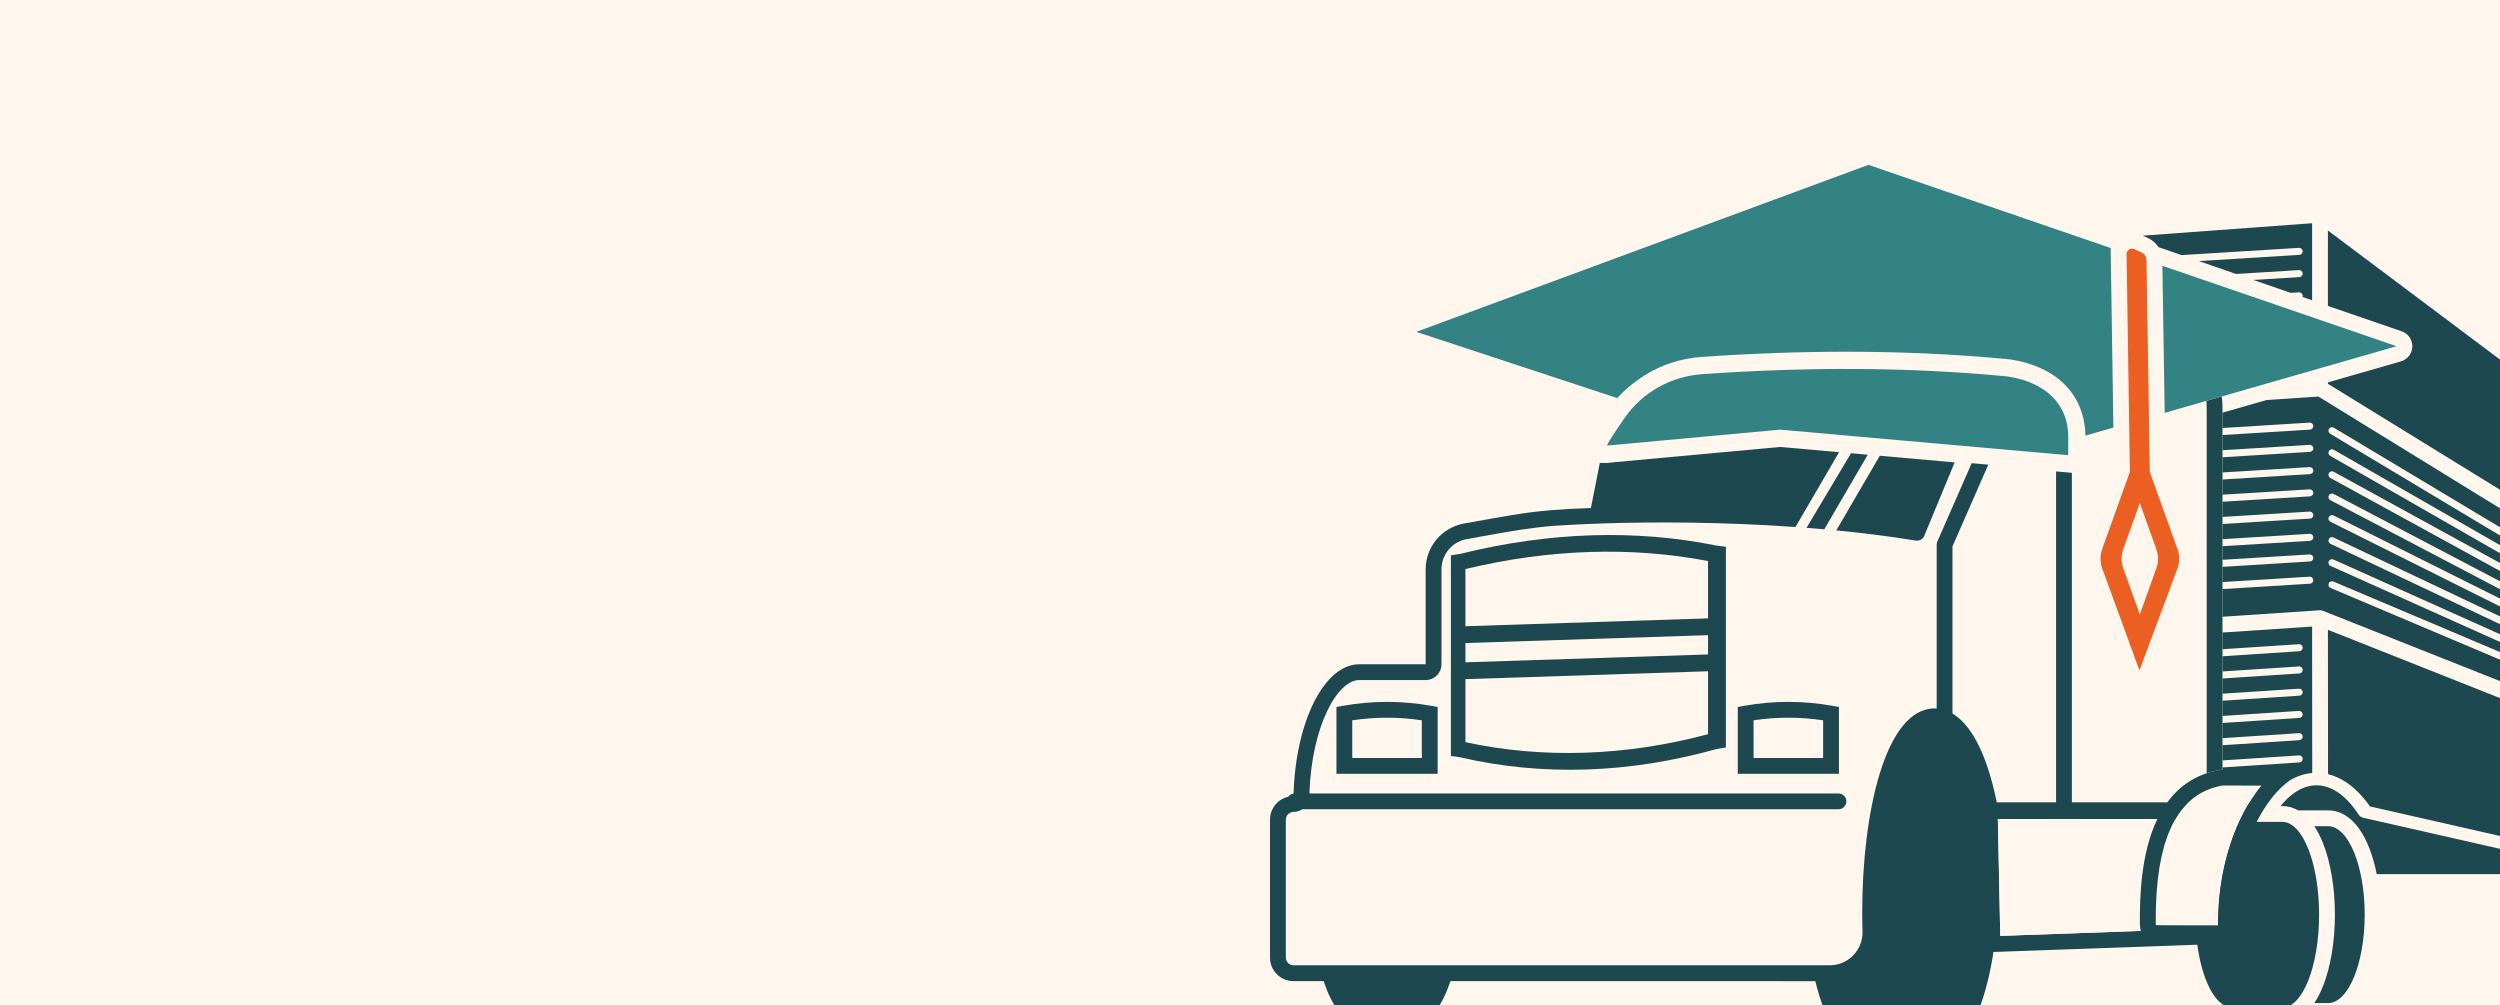
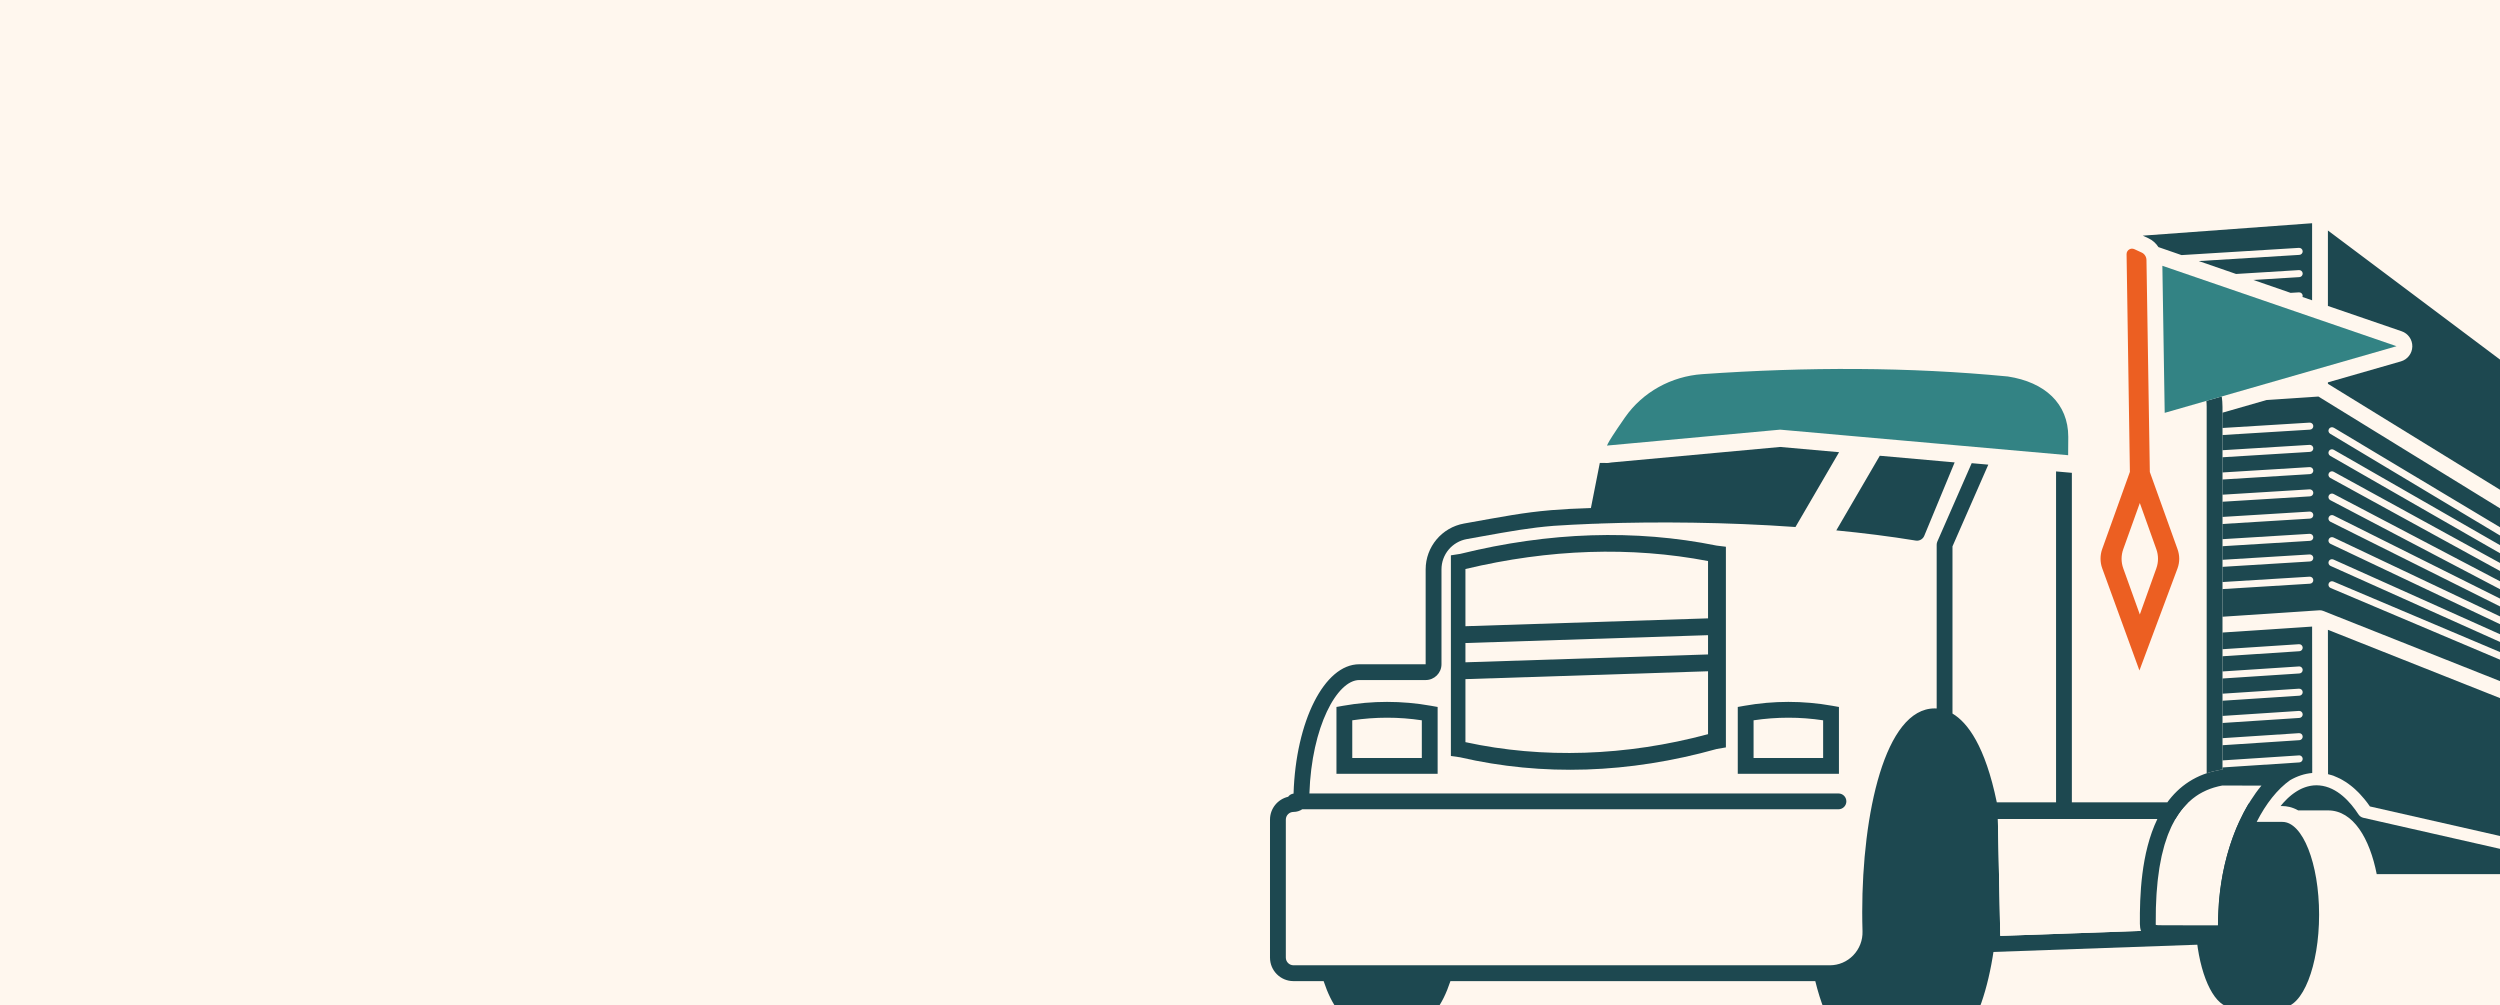
<svg xmlns="http://www.w3.org/2000/svg" viewBox="0 0 1867.57 751.12" data-name="Layer 2" id="Layer_2">
  <defs>
    <style>
      .cls-1 {
        fill: none;
      }

      .cls-2 {
        fill: #fff7ee;
      }

      .cls-3 {
        fill: #ec5f22;
      }

      .cls-4 {
        fill: #338384;
      }

      .cls-5 {
        fill: #1d4850;
      }

      .cls-6 {
        clip-path: url(#clippath);
      }
    </style>
    <clipPath id="clippath">
      <rect height="751.12" width="1867.57" class="cls-1" />
    </clipPath>
  </defs>
  <g data-name="Layer 1" id="Layer_1-2">
    <g class="cls-6">
      <rect height="751.12" width="1867.57" class="cls-2" />
      <g>
        <path d="M1615.35,198.55c-15.05-5.17-37.88-13.01-55.99-19.23-90.05-30.92-189.12,55.99-284.76,64.77-19.74,1.81-35.21,17.2-47.09,36.97,12.67-8.25,27.46-13.28,43.21-14.39,37.1-2.6,73.58-3.92,108.42-3.92h0c41.95,0,82.99,1.91,121.99,5.68l.36.03.36.05c35.1,5.39,56.05,27.02,56.05,57.95l-.1,13.66-.1,13.95-13.9-1.23-213.99-18.98-126.02,11.59c-.71.18-1.44.27-2.17.32-5.22,19.27-7.51,33.56-7.51,33.56-44.64,1.14-56.76,3.91-100.43,11.73-16.59,2.97-28.68,17.41-28.68,34.26v70.87h-49.61c-26.39,0-47.92,43.68-49.13,98.52h0c-9.69,0-17.54,7.85-17.54,17.54v103.1c0,9.69,7.85,17.54,17.54,17.54l400.62-3.21c20.56,0,33.66-17.05,33.04-37.6-.14-4.62-.21-9.31-.21-14.06,0-77.45,22.16-140.23,45.52-140.23,15.66,0,32.54,28.23,39.85,70.14l175.16,3.21v-352.78c0-30.29-14.72-49.45-44.91-59.82Z" class="cls-2" />
        <path d="M1739.02,470.46v8.94s.09,98.94.09,98.94c1.51.36,3,.82,4.48,1.36.38.14.74.33,1.12.48,1.15.46,2.3.95,3.43,1.53.54.28,1.07.6,1.61.9.95.53,1.9,1.09,2.83,1.7.57.38,1.14.78,1.7,1.19.88.63,1.76,1.3,2.63,2.01.56.46,1.12.92,1.67,1.41.86.76,1.72,1.57,2.56,2.41.52.51,1.04,1.02,1.55,1.56.9.95,1.79,1.97,2.67,3.01.42.5.86.97,1.28,1.49,1.28,1.59,2.54,3.26,3.76,5.04l227.07,51.57v-80.95l-258.45-102.57Z" class="cls-5" />
        <path d="M1743.37,319.47l254.1,152.22v-12l-265.55-163.46-38.66,2.57-33,9.49v11.42l65.06-4c1.42-.09,2.69,1.01,2.78,2.46.09,1.45-1.01,2.69-2.46,2.78l-65.38,4.02v11.35l65.06-4c1.42-.07,2.69,1.01,2.78,2.46.09,1.45-1.01,2.69-2.46,2.78l-65.38,4.02v11.35l65.06-4c1.42-.09,2.69,1.01,2.78,2.46.09,1.45-1.01,2.69-2.46,2.78l-65.38,4.02v11.35l65.06-4c1.42-.07,2.69,1.01,2.78,2.46.09,1.45-1.01,2.69-2.46,2.78l-65.38,4.02v11.35l65.06-4c1.42-.1,2.69,1.01,2.78,2.46.09,1.45-1.01,2.69-2.46,2.78l-65.38,4.02v11.35l65.06-4c1.42-.08,2.69,1.01,2.78,2.46.09,1.45-1.01,2.69-2.46,2.78l-65.38,4.02v10.15l65.06-4c1.42-.08,2.69,1.01,2.78,2.46.09,1.45-1.01,2.69-2.46,2.78l-65.38,4.02v11.35l65.06-4c1.42-.11,2.69,1.01,2.78,2.46.09,1.45-1.01,2.69-2.46,2.78l-65.38,4.02v20.66l72.46-4.82c.34-.02.67,0,1.01.04.06,0,.12,0,.18,0,.44.06.87.18,1.28.33.03.01.07.01.1.03l262.19,104.05v-12.57l-256.47-108.54c-1.34-.57-1.96-2.11-1.39-3.44.57-1.34,2.12-1.96,3.44-1.39l254.42,107.68v-4.26l-256.52-115.08c-1.32-.59-1.91-2.15-1.32-3.47.59-1.32,2.15-1.91,3.47-1.32l254.37,114.11v-4.21l-256.57-121.61c-1.31-.62-1.87-2.19-1.25-3.5.62-1.31,2.18-1.87,3.5-1.25l254.32,120.54v-4.15l-256.62-128.15c-1.3-.65-1.82-2.22-1.18-3.52.65-1.3,2.23-1.82,3.52-1.18l254.27,126.98v-3.71l-256.67-134.68c-1.28-.67-1.78-2.26-1.1-3.54.67-1.28,2.26-1.78,3.54-1.1l254.23,133.4v-4.64l-256.71-140.75c-1.27-.7-1.74-2.29-1.04-3.56.69-1.27,2.29-1.74,3.56-1.04l254.19,139.37v-3.97l-256.75-147.29c-1.26-.72-1.69-2.32-.97-3.58.72-1.26,2.32-1.69,3.58-.97l254.14,145.79v-3.91l-256.79-153.83c-1.24-.74-1.65-2.36-.9-3.6.74-1.24,2.36-1.65,3.6-.9Z" class="cls-5" />
        <path d="M1765.49,610.92c-1.5-.34-2.81-1.25-3.64-2.54-6-9.22-15.92-20.46-29.16-21.64,0,0,0,0,0,0-.73-.06-1.47-.11-2.21-.11s-1.5.04-2.23.1c-.25.02-.49.07-.74.1-.48.06-.96.11-1.43.2-.29.05-.57.12-.85.18-.42.09-.84.18-1.26.29-.3.08-.59.17-.89.26-.39.12-.78.23-1.16.37-.3.1-.59.22-.88.33-.37.14-.73.29-1.1.44-.3.13-.59.26-.88.4-.35.16-.69.33-1.03.51-.29.15-.58.31-.87.47-.33.18-.65.37-.97.56-.29.17-.57.35-.86.53-.31.19-.61.4-.91.6-.28.19-.57.39-.84.58-.28.2-.56.41-.84.62-.28.21-.56.42-.84.64-.26.21-.51.42-.76.63-.28.24-.57.47-.84.71-.22.19-.44.39-.65.59-.29.27-.59.53-.87.8-.15.15-.3.3-.45.45-1.73,1.68-3.3,3.44-4.7,5.17,0,0,0,0,0,0h1.4c3.06,0,7.25.67,11.79,3.23h22.29c18.89,0,31.17,21.1,36.37,47.63l.88-.03h99.77c.77-6.51,2.09-12.14,3.94-16.05l-114.57-26.02Z" class="cls-5" />
        <path d="M1669.1,678.25c1.38-31.89,9.97-59.92,22.6-78.25h-211.3l2.31,111.36,169.42-6.01c9.45-.32,20.51-8.13,20.51-17.58,0-.06-3.76-.13-3.76-.19,0-3.15.06-6.27.23-9.32ZM1494.25,699.14l-1.8-87.34h179.29c-8.26,18.58-13.28,41.18-14.4,65.32v.06c-.16,3.44-.26,6.91-.26,10.38,0,.64.06,2.12.61,3.83-1.67,1.13-3.86,2.06-5.98,2.15l-52.3,1.86-105.15,3.73Z" class="cls-5" />
        <path d="M1598.57,690.17c0,1.96.29,3.73.84,5.24l-105.15,3.73-1.8-87.34h119.17c-12.28,25.43-13.21,57.93-13.05,78.38Z" class="cls-2" />
-         <path d="M1405.77,587.07c-6.84,26.07-10.69,59.52-10.69,94.16,0,4.7.07,9.37.21,14.01.48,16.34-12.75,29.79-29.1,29.79h-36.45v7.85s44.58,0,44.58,0c16.68,0,29.86-13.96,29.09-30.62-.31-6.86-.48-13.89-.48-21.04,0-41.46,5.43-78.72,14.06-104.39h0" class="cls-5" />
        <path d="M1282.36,407.57c-60.78-12.31-125.23-10.22-191.5,6.18l-7.01,1.09v149.92l6.82.95c30.81,7.13,62.35,10.17,94.4,9.13,32.03-1.04,64.54-6.16,97.35-15.32l6.87-1.2v-149.89l-6.92-.86ZM1275.95,548.45c-61.18,16.46-123.72,18.49-181.23,5.96v-47.08l181.23-5.87v47ZM1275.95,488.89l-181.23,5.87v-14.4l181.23-5.87v14.4ZM1275.95,461.93l-181.23,5.87v-42.73c62.64-14.97,123.67-16.97,181.23-5.96v42.82Z" class="cls-5" />
        <path d="M1036.16,536.14c8.65,0,17.36.65,25.98,1.95v28.15h-51.96v-28.15c8.61-1.29,17.33-1.95,25.98-1.95M1036.16,524.33c-10.95,0-21.9.97-32.78,2.9l-5.01.89v49.92h75.58v-49.92l-5.01-.89c-10.87-1.94-21.83-2.9-32.78-2.9h0Z" class="cls-5" />
        <path d="M1335.95,536.14c8.65,0,17.36.65,25.98,1.95v28.15h-51.96v-28.15c8.61-1.29,17.33-1.95,25.98-1.95M1335.95,524.33c-10.95,0-21.9.97-32.78,2.9l-5.01.89v49.92h75.58v-49.92l-5.01-.89c-10.87-1.94-21.83-2.9-32.78-2.9h0Z" class="cls-5" />
-         <path d="M1739.09,617.2h-10.25c2.29,3.44,4.51,7.59,6.54,12.72,5.71,14.44,8.86,33.39,8.86,53.35s-3.15,38.91-8.86,53.35c-2.03,5.13-4.24,9.29-6.54,12.72h10.25c15.14,0,27.41-29.58,27.41-66.08s-12.27-66.08-27.41-66.08Z" class="cls-5" />
        <path d="M1739.01,172.19v56.36l55.1,18.92c4.87,1.67,8.09,6.31,7.96,11.46-.13,5.15-3.59,9.62-8.53,11.04l-54.52,15.67v1.08l258.46,159.1v-79.78l-258.46-193.84Z" class="cls-5" />
-         <path d="M1626.67,410.25l-20.69-57.65-2.51-158.41c-.04-2.39-1.44-4.55-3.62-5.55l-5.44-2.51c-2.73-1.26-5.85.77-5.8,3.78l2.48,162.59-20.69,57.65c-.84,2.33-1.24,4.75-1.24,7.18s.4,4.9,1.24,7.18l27.81,76.36,28.45-76.26c.84-2.28,1.29-4.75,1.29-7.18s-.45-4.85-1.29-7.18ZM1610.83,424.6l-12.32,34.44-12.37-34.44c-1.68-4.65-1.68-9.7,0-14.35l12.37-34.49,12.32,34.49c1.68,4.65,1.68,9.7,0,14.35Z" class="cls-3" />
+         <path d="M1626.67,410.25l-20.69-57.65-2.51-158.41c-.04-2.39-1.44-4.55-3.62-5.55l-5.44-2.51c-2.73-1.26-5.85.77-5.8,3.78l2.48,162.59-20.69,57.65c-.84,2.33-1.24,4.75-1.24,7.18s.4,4.9,1.24,7.18l27.81,76.36,28.45-76.26c.84-2.28,1.29-4.75,1.29-7.18s-.45-4.85-1.29-7.18M1610.83,424.6l-12.32,34.44-12.37-34.44c-1.68-4.65-1.68-9.7,0-14.35l12.37-34.49,12.32,34.49c1.68,4.65,1.68,9.7,0,14.35Z" class="cls-3" />
        <path d="M1600.68,176.02l4.12,1.9c3.17,1.46,5.79,3.81,7.62,6.67l17.24,5.97,87.73-5.4c1.43-.08,2.69,1.01,2.78,2.46.09,1.45-1.01,2.69-2.46,2.78l-75.15,4.62,27.85,9.64,46.98-2.89c1.43-.11,2.69,1.01,2.78,2.46.09,1.45-1.01,2.69-2.46,2.78l-34.4,2.12,27.85,9.64,6.23-.38c1.43-.09,2.69,1.01,2.78,2.46.02.35-.03.68-.14,1l7.17,2.48v-57.58l-126.53,9.28Z" class="cls-5" />
        <path d="M1648.22,299.46c.14,1.48.23,2.98.23,4.49v273.68c3.3-1.11,6.8-1.99,10.54-2.61h1.27s0-271.07,0-271.07c0-2.64-.22-5.23-.55-7.79l-11.48,3.3Z" class="cls-5" />
        <path d="M1201.04,332.8l128.77-11.84,215.15,19.09.1-13.66c0-24.93-17.46-40.9-45.14-45.15-73.65-7.12-149.92-7.23-228.28-1.74-23.11,1.62-44.51,13.33-57.74,32.34-17.07,24.54-12.84,20.96-12.84,20.96Z" class="cls-4" />
        <path d="M1432.03,403.91c2.35,0,4.53-1.41,5.45-3.65l22.7-54.83-6.16-.55h0s-49.76-4.42-49.76-4.42l-32.5,55.76c20.16,1.96,40.11,4.46,59.32,7.6.32.05.64.08.95.08Z" class="cls-5" />
-         <path d="M1349.5,394.31c4.43.34,8.86.72,13.28,1.11l32.49-55.74-12.51-1.11-33.26,55.74Z" class="cls-5" />
        <path d="M1689.38,586.88c-19.61,23.47-32.5,61.92-32.5,103.9v.32c0,.06-.06.13-.13.13h-23.08l-19.74-.06h-.8c-1.35,0-2.22-.13-2.7-.26-.03-.23-.03-.48-.03-.84-.55-63.3,15.69-97.05,49.6-103.23l29.38.03Z" class="cls-2" />
        <g>
-           <path d="M1577.57,240.78l-.77-50.69c-.02-1.57-.05-3.69-.03-4.78l-181-62.16-337.76,124.76,149.37,49.22.91.09c4.29-4.78,9.1-9.02,14.29-12.69,1.7-1.28,3.45-2.5,5.24-3.66.11-.07.23-.14.35-.21,1.63-1.04,3.3-2.04,5-2.98.58-.32,1.18-.6,1.76-.9,1.24-.65,2.49-1.3,3.77-1.89.89-.41,1.8-.78,2.7-1.16,1-.42,1.99-.86,3-1.24,1.11-.42,2.24-.8,3.37-1.18,7.31-2.47,14.99-4.08,22.94-4.64,37.1-2.6,73.58-3.92,108.42-3.92h0c41.95,0,82.99,1.91,121.99,5.68l.36.03.36.05c34.7,5.33,55.54,26.54,56.01,56.91l20.91-6.01-1.06-69.53-.14-9.12Z" class="cls-4" />
          <polygon points="1615.35 198.55 1617.09 308.41 1790.28 258.63 1615.35 198.55" class="cls-4" />
        </g>
        <path d="M1705.02,613.97h-19.2c6.87-13.56,15.42-24.4,24.93-31.14,5.3-3.06,10.85-4.9,16.55-5.39l-.09-109.37-66.95,4.45v12.46l57.12-3.74c1.45-.11,2.7,1,2.79,2.45.1,1.45-1,2.7-2.45,2.79l-57.46,3.76v11.35l57.12-3.74c1.45-.12,2.7,1,2.79,2.45.1,1.45-1,2.7-2.45,2.79l-57.46,3.76v11.35l57.12-3.74c1.45-.09,2.7,1,2.79,2.45.1,1.45-1,2.7-2.45,2.79l-57.46,3.76v11.35l57.12-3.74c1.45-.1,2.7,1,2.79,2.45.1,1.45-1,2.7-2.45,2.79l-57.46,3.76v11.35l57.12-3.74c1.45-.11,2.7,1,2.79,2.45.1,1.45-1,2.7-2.45,2.79l-57.46,3.76v11.35l57.12-3.74c1.45-.12,2.7,1,2.79,2.45.1,1.45-1,2.7-2.45,2.79l-57.46,3.76v1.73h-1.26c-18.47,3.06-31.34,12.36-40.27,24.76.1-.14.19-.3.29-.44h-71.28v-246.14l-3.92-.35-7.89-.7v247.18h-44.27c-8.7-42.18-21.82-59.59-33.1-66.3v-124.89l26.76-61.05-12.41-1.1-25.66,58.54c-.33.75-.5,1.55-.5,2.37v122.34c-.51-.03-1.02-.05-1.5-.05-37.18,0-54.12,78.81-54.12,152.04,0,4.8.07,9.65.22,14.41.21,6.79-2.27,13.19-6.96,18.04-4.63,4.77-10.84,7.4-17.49,7.4h-400.62c-3.16,0-5.73-2.57-5.73-5.73v-103.1c0-3.16,2.57-5.73,5.73-5.73,2.42,0,4.67-.73,6.54-1.98h400.55c3.26,0,5.91-2.64,5.91-5.91s-2.64-5.91-5.91-5.91h-395.21c1.65-50.04,20.76-84.72,37.25-84.72h49.61c6.52,0,11.81-5.29,11.81-11.81v-70.87c0-11.15,7.97-20.67,18.96-22.63l9.68-1.74c23.33-4.2,37.08-6.67,55.22-8.16,8.86-.59,18.42-1.09,28.55-1.49,1.7-.05,3.39-.1,5.2-.15.2,0,.39-.05.58-.07,42.49-1.47,94.19-1.09,146.24,2.6l32.59-55.9-44.02-3.91-122.23,11.24-.73.07-3.06.28c-.71.17-1.43.27-2.15.32-.3.02-.6.06-.91.06-.02,0-.04,0-.07,0l-5.57-.04-6.65,33.7c-11.69.36-21.09.86-29.55,1.57-.14,0-.29.02-.44.03-.04,0-.07.02-.11.02-20.26,1.73-35.36,4.7-64.67,9.95-16.59,2.97-28.68,17.41-28.68,34.26v70.87h-49.61c-26.08,0-47.4,42.67-49.07,96.61-1.67.2-3.11,1.09-4.05,2.38-7.76,1.81-13.55,8.75-13.55,17.07v103.1c0,9.69,7.85,17.54,17.54,17.54h22.52c6.12,18.44,14.74,29.95,24.3,29.95h46.13c9.56,0,18.18-11.52,24.3-29.95h272.56c7.76,31.5,20.52,52.1,34.97,52.1h58.85c23.67,0,42.86-55.17,42.86-123.23,0-18.05-1.37-35.17-3.79-50.61h122.95c.53-1.08,1.14-2.11,1.72-3.17-.69,1.26-1.4,2.51-2.02,3.81-12.28,25.43-13.21,57.93-13.05,78.38,0,1.96.29,3.73.84,5.24,1.77,4.98,6.37,7.55,13.73,7.55h.74l19.74.06h7.5c3.37,28.64,13.84,49.55,26.27,49.55h37.64c15.14,0,27.41-31.03,27.41-69.31s-12.27-69.31-27.41-69.31ZM1680.66,599.08c-.3.48-.6.95-.89,1.43-2.53,4.2-4.86,8.72-7.03,13.46h-.05c-9.89,21.63-15.81,48.4-15.81,76.81v.32c0,.06-.06.13-.13.13h-23.08l-19.74-.06h-.8c-.67,0-1.23-.03-1.68-.08-.45-.05-.78-.11-1.02-.18-.03-.22-.03-.48-.03-.84-.03-3.58,0-7.04.09-10.43.01-.54.02-1.09.03-1.62.09-3.13.23-6.17.41-9.14.04-.68.08-1.36.13-2.03.2-2.87.44-5.66.73-8.37.07-.65.14-1.3.22-1.94.31-2.7.66-5.33,1.07-7.87.08-.52.18-1.03.26-1.55.43-2.56.9-5.06,1.43-7.46.07-.32.15-.62.22-.94.52-2.27,1.08-4.45,1.69-6.57.13-.44.24-.9.37-1.33.63-2.1,1.31-4.11,2.03-6.07.2-.54.4-1.09.6-1.62.71-1.83,1.46-3.59,2.26-5.29.26-.56.54-1.12.81-1.67.75-1.52,1.53-2.99,2.35-4.39.05-.08.1-.16.15-.24.29-.49.6-.96.9-1.44.95-1.52,1.93-2.99,2.98-4.37.06-.08.12-.17.18-.26,1.13-1.47,2.32-2.83,3.56-4.13.3-.32.6-.64.91-.95.13-.13.26-.28.39-.41,1.06-1.04,2.16-2.01,3.29-2.94.34-.28.69-.55,1.04-.82,1.37-1.06,2.78-2.08,4.25-2.97.07-.04.13-.07.2-.11,1.49-.9,3.04-1.69,4.63-2.42.3-.14.6-.29.91-.42,1.6-.7,3.26-1.31,4.97-1.85.34-.11.68-.2,1.02-.3,1.79-.52,3.62-.98,5.52-1.33h.26l29.12.03c-2.87,3.43-5.57,7.21-8.13,11.25h.03c-.21.32-.41.64-.63.95Z" class="cls-5" />
      </g>
    </g>
  </g>
</svg>